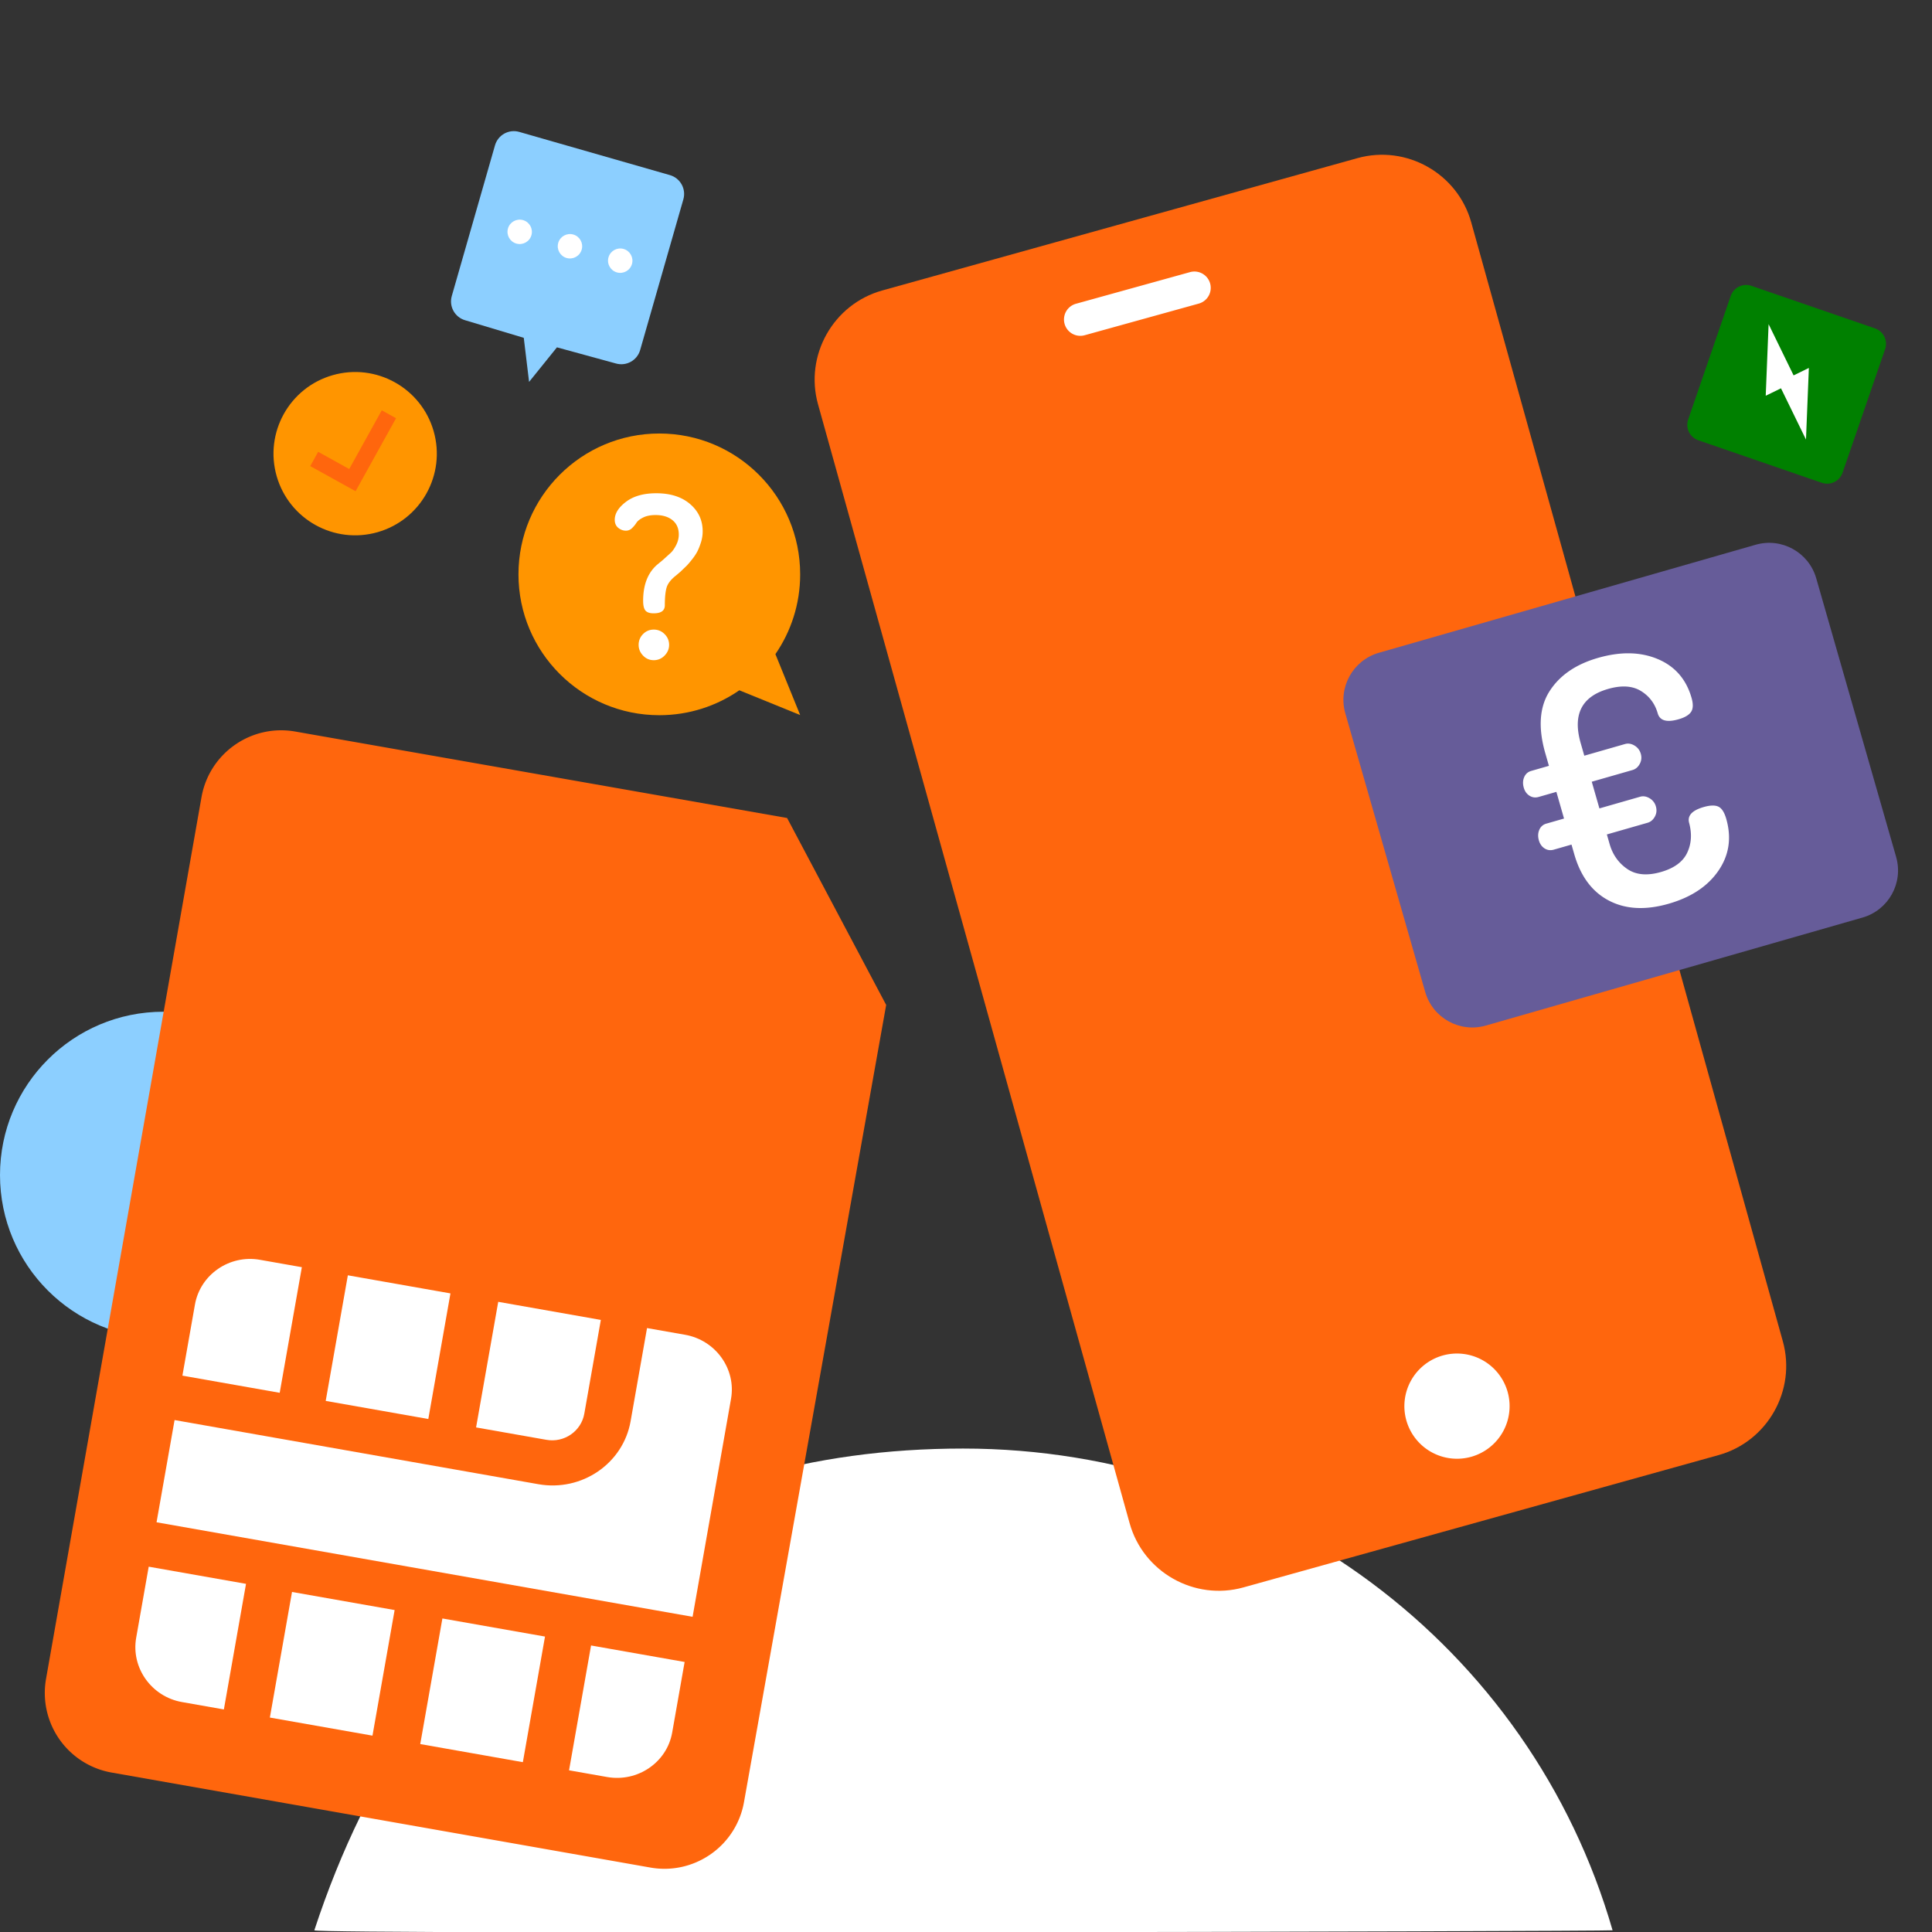
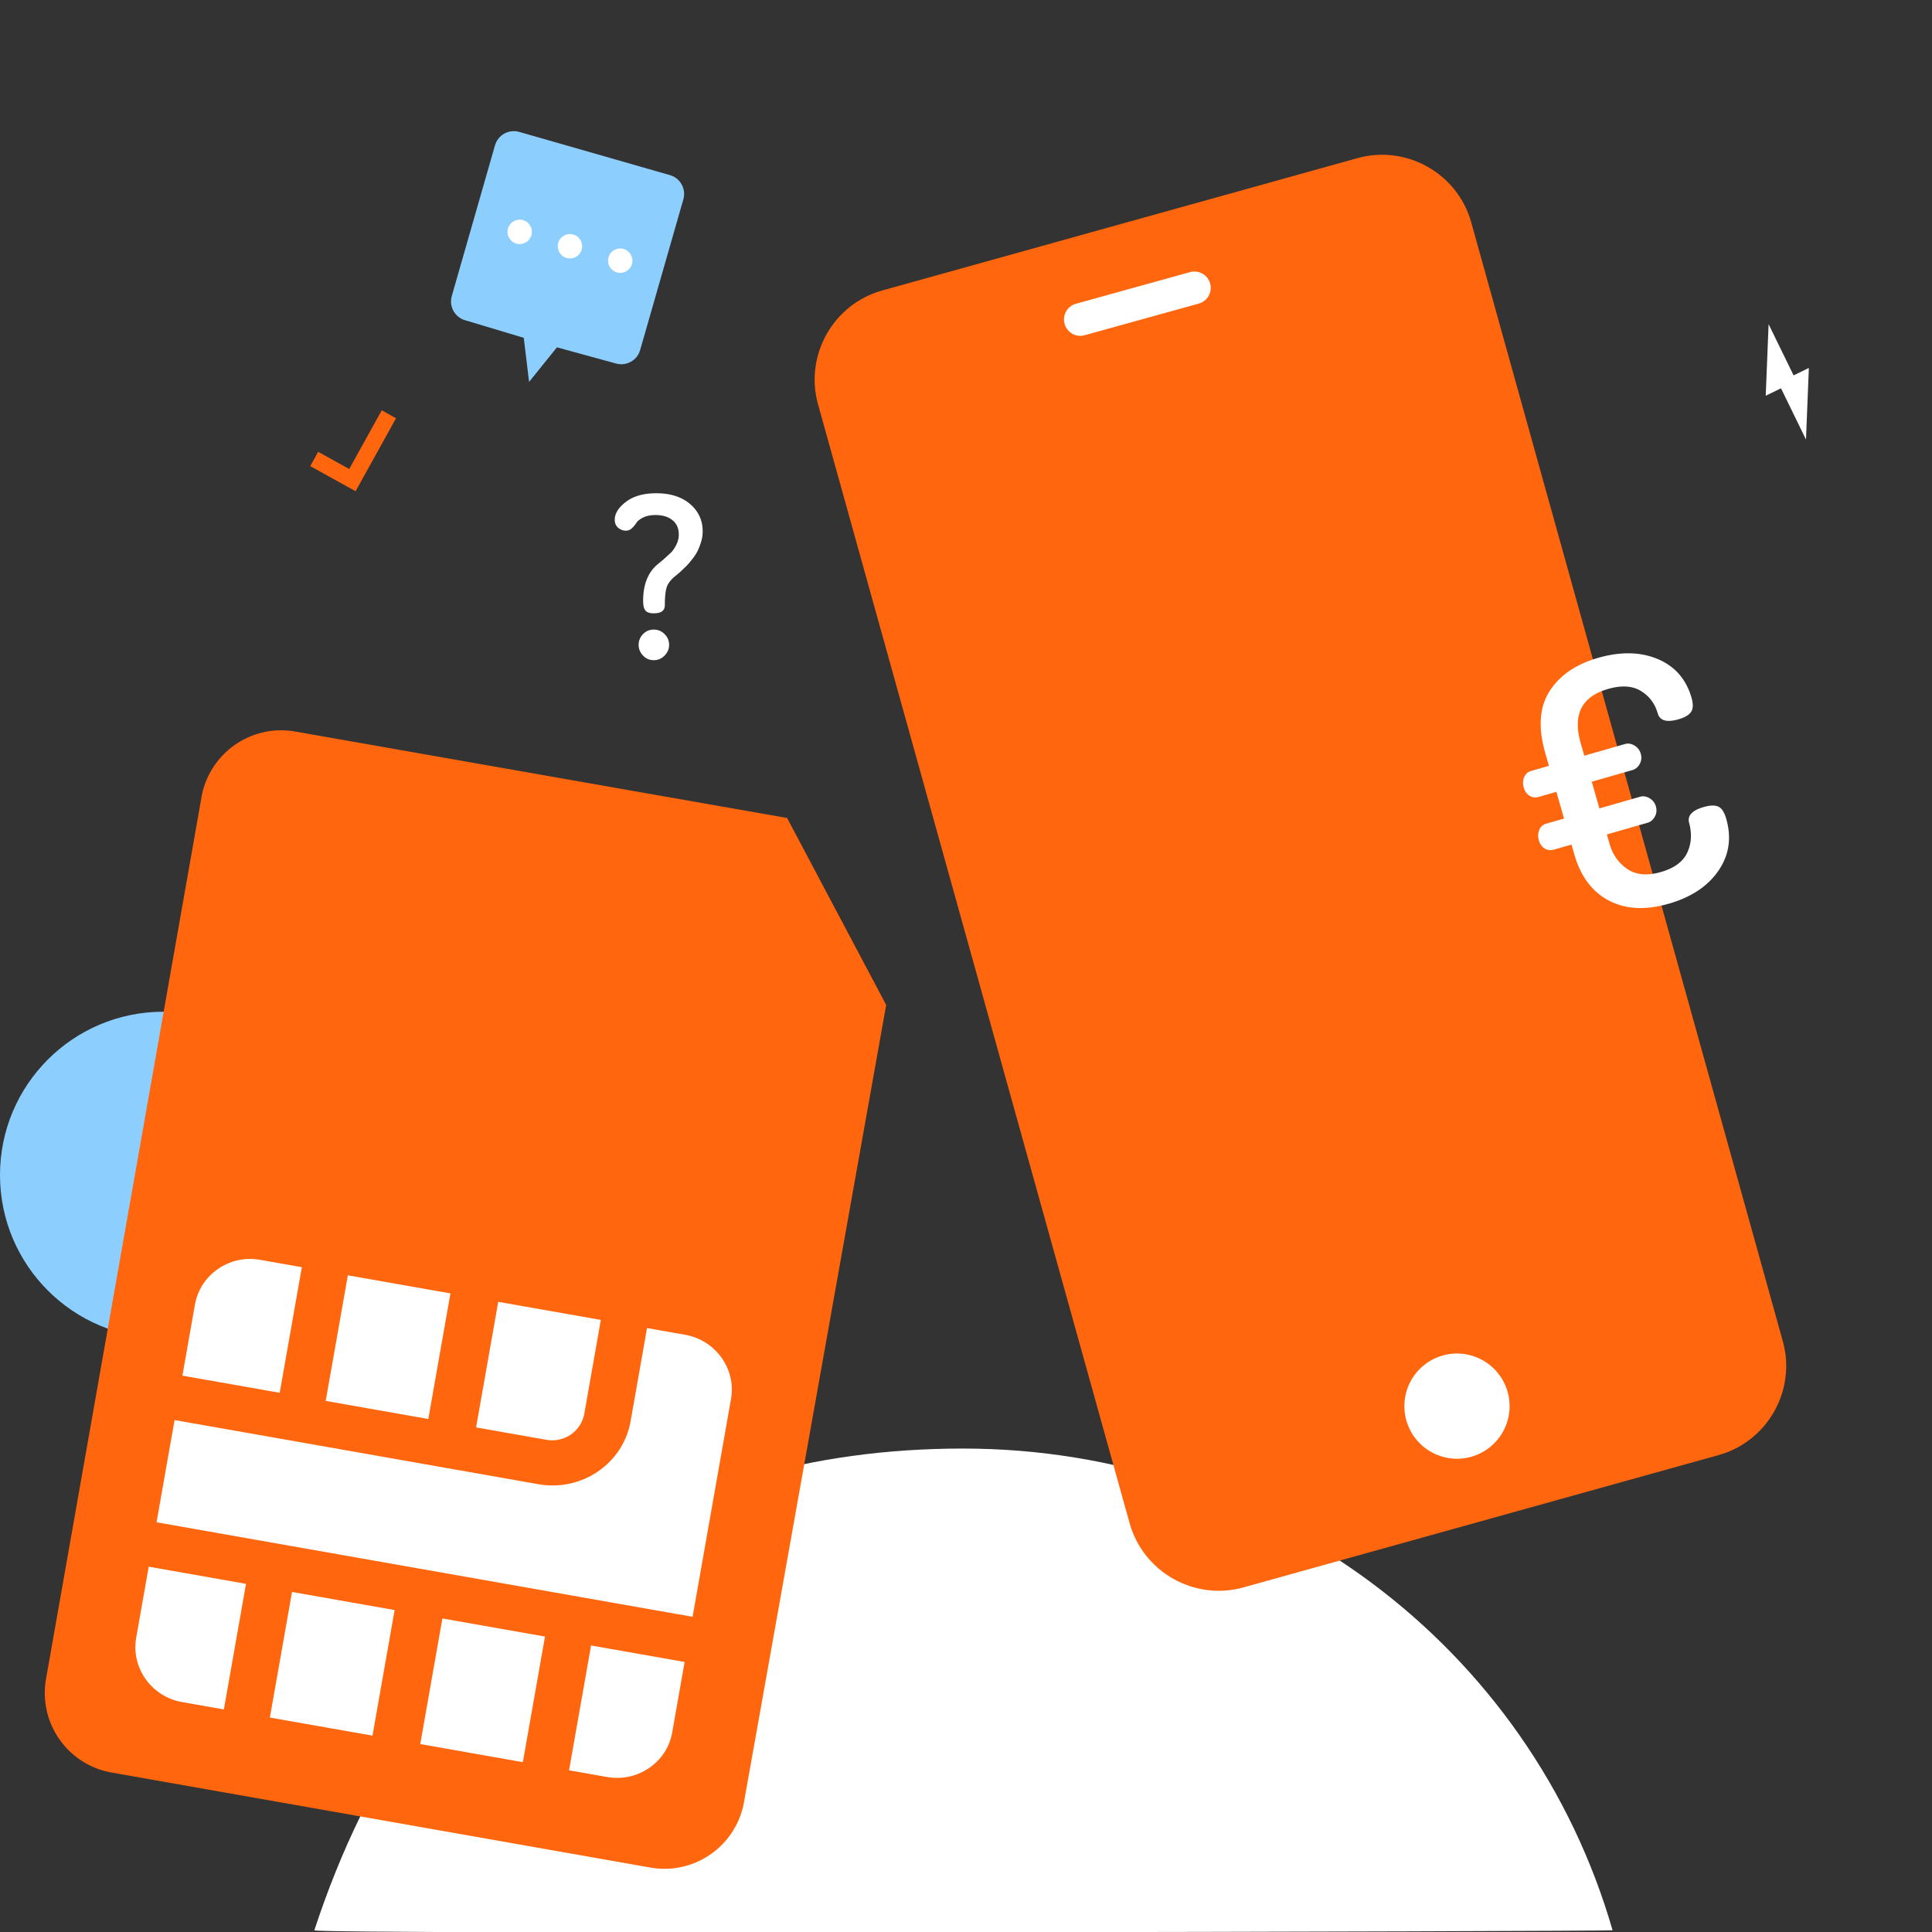
<svg xmlns="http://www.w3.org/2000/svg" width="504" height="504" fill="none">
  <rect width="100%" height="100%" fill="#333333" stroke="none" />
  <g clip-path="url(#A)">
    <path d="M42.599 349.13c23.527 0 42.599-19.073 42.599-42.6s-19.072-42.599-42.599-42.599S0 283.003 0 306.53s19.072 42.6 42.599 42.6z" fill="#8ccfff" />
    <g fill-rule="evenodd">
      <path d="M420.67 503.553c-21.369-74.084-89.751-125.669-169.44-125.669-79.438 0-141.423 40.891-169.23 125.669-.367 1.128 338.75.282 338.67 0z" fill="#fff" />
      <path d="M205.328 213.39L76.997 190.832c-11.468-2.004-22.397 5.653-24.43 17.116l-40.56 230.029a21.09 21.09 0 0 0 17.105 24.428l140.55 24.783c5.546.978 10.968-.308 15.317-3.194l.562-.385a21.02 21.02 0 0 0 8.542-13.485l37.092-207.965-25.846-48.769z" fill="#ff660d" />
      <path d="M178.598 433.558l-3.247 18.42c-1.372 7.779-9.009 12.997-16.974 11.592l-9.93-1.751 5.743-32.565 24.408 4.304zm-36.423-6.628l-5.778 32.765-26.767-4.72 5.777-32.765 26.768 4.72zm-39.229-6.917l-5.777 32.764-26.768-4.719 5.777-32.765 26.768 4.72zm-38.767-6.836l-5.777 32.765-10.947-1.93c-7.941-1.401-13.308-8.948-11.928-16.775l3.268-18.536 25.383 4.476zm114.541-64.976c7.964 1.405 13.357 8.92 11.985 16.699l-10.028 56.873-139.838-24.657 4.702-26.668 94.909 16.735c11.317 1.995 22.105-5.374 24.054-16.425l4.286-24.307 9.93 1.75zm-61.209-10.792l-5.777 32.765-26.767-4.72 5.777-32.765 26.767 4.72zm-38.766-6.836l-5.777 32.765-25.383-4.476 3.268-18.532c1.38-7.827 9.005-13.087 16.946-11.687l10.947 1.93zm77.996 13.753l-4.312 24.457c-.808 4.578-5.24 7.642-9.877 6.824l-18.356-3.236 5.777-32.765 26.768 4.72z" fill="#fff" />
-       <path d="M171.996 113.089c-20.291 0-36.742 16.451-36.742 36.742s16.451 36.742 36.742 36.742c7.753 0 14.945-2.401 20.873-6.5l15.868 6.452-6.457-15.882c4.074-5.916 6.458-13.085 6.458-20.812 0-20.291-16.45-36.742-36.742-36.742z" fill="#ff9500" />
    </g>
    <path d="M170.475 159.993c1.971.019 2.957-.679 2.957-2.095 0-2.01.153-3.545.459-4.607s1.129-2.12 2.469-3.172l1.119-.947 1.521-1.464c.326-.307.809-.862 1.45-1.665s1.129-1.531 1.464-2.182.651-1.445.947-2.382.445-1.895.445-2.871c0-2.87-1.095-5.243-3.287-7.119s-5.133-2.813-8.826-2.813c-3.292 0-5.918.742-7.88 2.225s-2.942 3.047-2.942 4.693c0 .9.301 1.598.904 2.096s1.278.746 2.024.746c.593 0 1.115-.215 1.564-.646s.833-.894 1.149-1.392.904-.962 1.765-1.392 1.942-.646 3.244-.646c1.837 0 3.305.445 4.406 1.335s1.65 2.138 1.65 3.746c0 .937-.225 1.846-.674 2.727s-.905 1.545-1.364 1.995l-2.038 1.851-1.693 1.407c-2.354 2.124-3.531 5.224-3.531 9.3 0 1.244.206 2.1.617 2.569s1.105.703 2.081.703zm.072 12.228c1.1 0 2.043-.401 2.827-1.205s1.177-1.732 1.177-2.785c0-1.09-.392-2.028-1.177-2.813s-1.727-1.176-2.827-1.176-2.033.392-2.799 1.176a3.89 3.89 0 0 0-1.148 2.813c0 1.053.383 1.981 1.148 2.785s1.699 1.205 2.799 1.205z" fill="#fff" />
    <path fill-rule="evenodd" d="M294.684 397.358c3.556 12.77 16.913 20.307 29.681 16.75l123.972-34.523c12.768-3.556 20.307-16.914 16.751-29.682L383.8 58.004c-3.556-12.77-16.913-20.307-29.683-16.751l-123.97 34.524c-12.77 3.556-20.309 16.914-16.753 29.681l81.29 291.9z" fill="#ff660d" />
    <g fill="#fff">
      <path d="M280.665 79.248l29.761-8.254a4.26 4.26 0 1 1 2.277 8.21l-29.761 8.254a4.26 4.26 0 0 1-2.277-8.21zm103.202 300.764a13.73 13.73 0 0 1-16.976-9.41 13.73 13.73 0 0 1 9.41-16.976 13.73 13.73 0 0 1 16.976 9.41 13.73 13.73 0 0 1-9.41 16.976z" />
    </g>
    <g fill-rule="evenodd">
-       <path d="M359.716 170.287l98.278-28.18c6.785-1.946 13.862 1.977 15.808 8.762l20.842 72.685c1.945 6.784-1.978 13.861-8.762 15.807l-98.278 28.181c-6.785 1.945-13.862-1.978-15.808-8.762l-20.842-72.685c-1.945-6.785 1.978-13.862 8.762-15.808z" fill="#665c99" />
      <path d="M401.449 219.234c-.286-.997-.252-1.913.106-2.75a2.73 2.73 0 0 1 1.841-1.625l4.612-1.323-1.996-6.962-4.613 1.322c-.869.25-1.669.146-2.396-.314s-1.228-1.158-1.497-2.099c-.287-.999-.252-1.913.106-2.749s.971-1.377 1.841-1.626l4.612-1.323-.945-3.295c-1.905-6.645-1.535-12.035 1.11-16.174s6.868-7.036 12.669-8.699c5.861-1.681 11.038-1.58 15.534.301s7.444 5.26 8.841 10.134c.466 1.625.423 2.846-.129 3.663s-1.637 1.459-3.263 1.925c-3.074.881-4.886.366-5.436-1.551-.731-2.551-2.2-4.501-4.408-5.847s-5.05-1.517-8.532-.518c-6.905 1.98-9.29 6.688-7.156 14.127l.943 3.289 10.618-3.045c.812-.233 1.633-.104 2.465.391s1.384 1.21 1.654 2.15.178 1.824-.277 2.654-1.084 1.36-1.895 1.593l-10.619 3.045 1.997 6.962 10.618-3.045c.812-.232 1.633-.101 2.465.392a3.54 3.54 0 0 1 1.654 2.15c.27.943.178 1.826-.277 2.654s-1.083 1.362-1.895 1.595l-10.618 3.045.718 2.506c.794 2.766 2.324 4.933 4.594 6.495s5.2 1.828 8.798.797c3.424-.982 5.698-2.638 6.817-4.968s1.304-4.927.547-7.786c-.549-1.915.715-3.313 3.789-4.194 1.684-.483 2.963-.514 3.835-.098s1.556 1.479 2.044 3.182c1.426 4.974.742 9.488-2.051 13.544s-7.122 6.921-12.983 8.601c-6.034 1.731-11.23 1.457-15.589-.828s-7.369-6.312-9.026-12.093l-.721-2.512-4.612 1.322c-.87.25-1.669.146-2.397-.314s-1.228-1.16-1.497-2.101z" fill="#fff" />
-       <path d="M113.125 112.477c3.243 11.309-3.296 23.104-14.604 26.346s-23.103-3.295-26.346-14.604 3.296-23.103 14.604-26.345 23.104 3.296 26.346 14.603z" fill="#ff9500" />
      <path d="M99.59 107.037l3.726 2.065-10.555 19.042-11.826-6.553L83 117.864l8.1 4.489 8.491-15.316z" fill="#ff660d" />
      <path d="M174.762 45.681c2.714.778 4.283 3.609 3.505 6.323l-11.272 39.311c-.778 2.714-3.609 4.283-6.323 3.505l-15.382-4.21-7.268 9.015-1.386-11.497-15.275-4.581c-2.714-.778-4.283-3.609-3.505-6.323l11.272-39.311c.778-2.714 3.609-4.283 6.323-3.505l39.311 11.272z" fill="#8ccfff" />
      <path d="M136.45 57.421c1.688.484 2.666 2.246 2.182 3.937s-2.248 2.666-3.937 2.182-2.668-2.247-2.184-3.937 2.248-2.666 3.939-2.182zm13.113 3.76c1.689.484 2.667 2.246 2.182 3.937s-2.247 2.666-3.936 2.182-2.669-2.247-2.184-3.937 2.248-2.666 3.938-2.182zm13.114 3.76c1.689.484 2.667 2.246 2.182 3.937s-2.248 2.666-3.937 2.182-2.668-2.247-2.183-3.937 2.248-2.666 3.938-2.182z" fill="#fff" />
-       <path d="M456.904 74.571l32.223 11.095a4.26 4.26 0 0 1 2.641 5.415l-11.095 32.223a4.26 4.26 0 0 1-5.415 2.641l-32.223-11.096a4.26 4.26 0 0 1-2.641-5.414l11.096-32.223a4.26 4.26 0 0 1 5.414-2.641z" fill="green" />
      <path d="M471.877 95.987l-3.982 1.942-6.52-13.368-.751 18.676 3.982-1.942 6.52 13.367.751-18.675z" fill="#fff" />
    </g>
  </g>
  <defs>
    <clipPath id="A">
      <path fill="#fff" d="M0 0h504v504H0z" />
    </clipPath>
  </defs>
</svg>